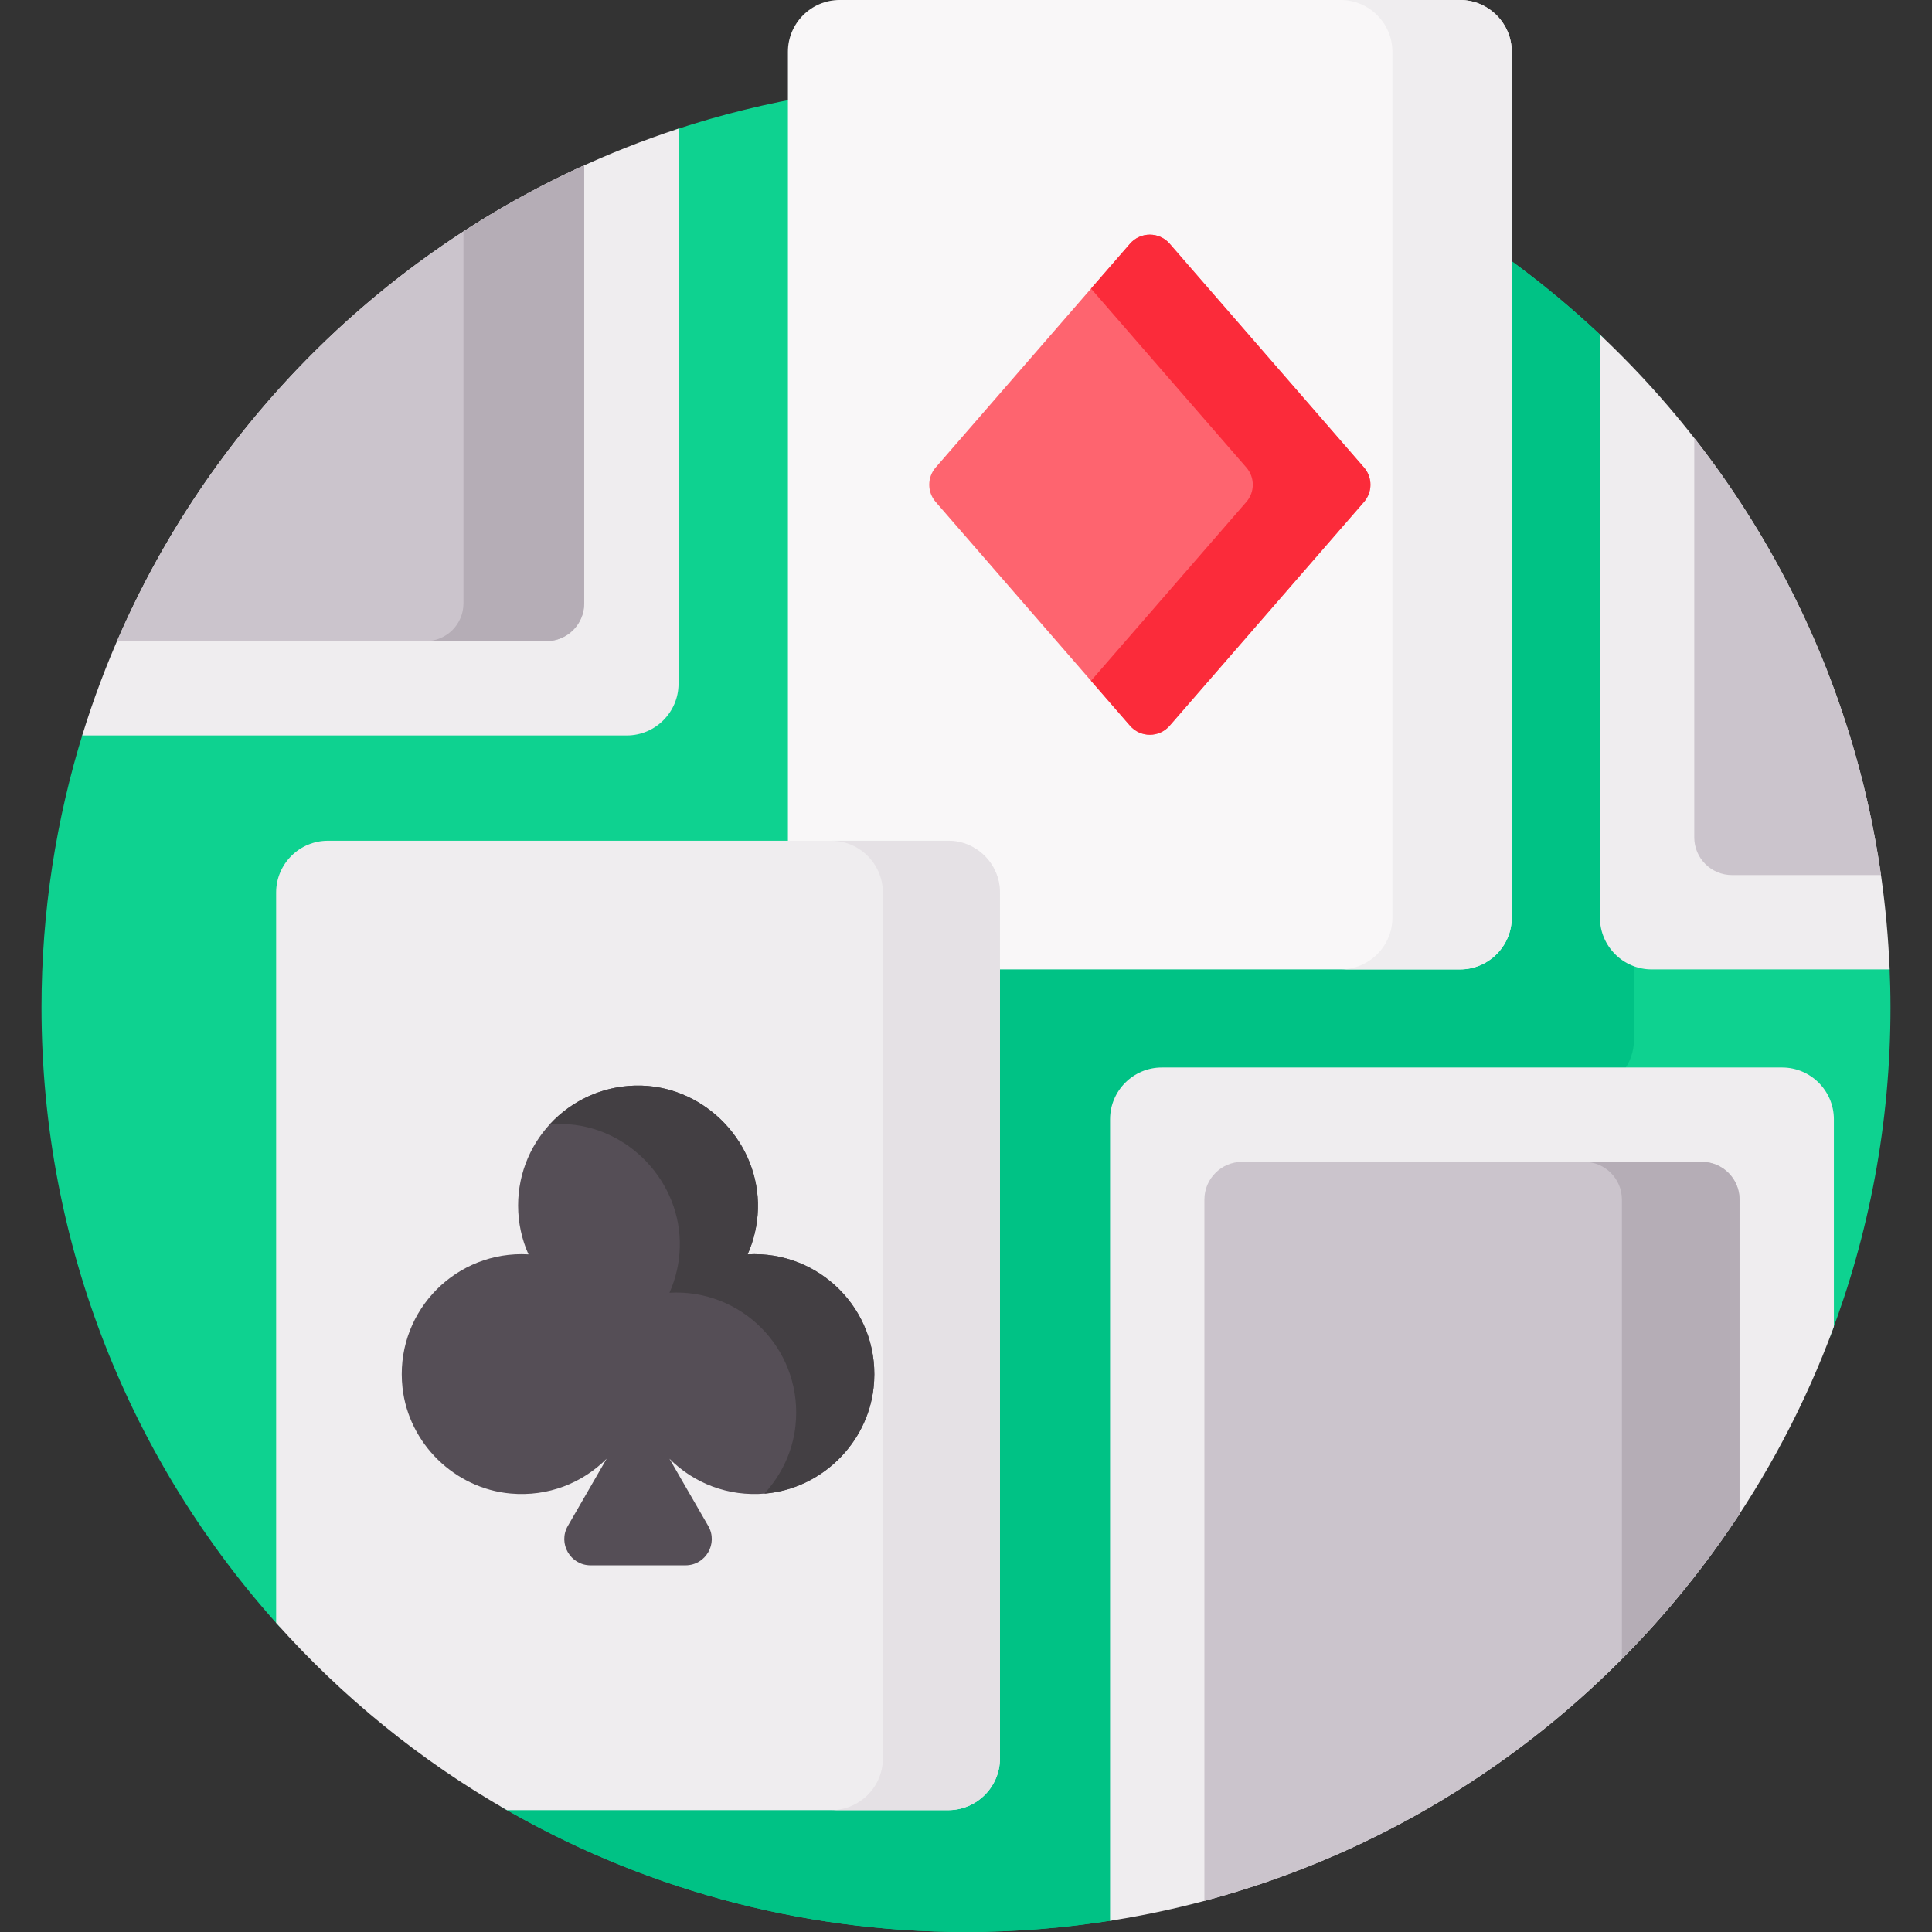
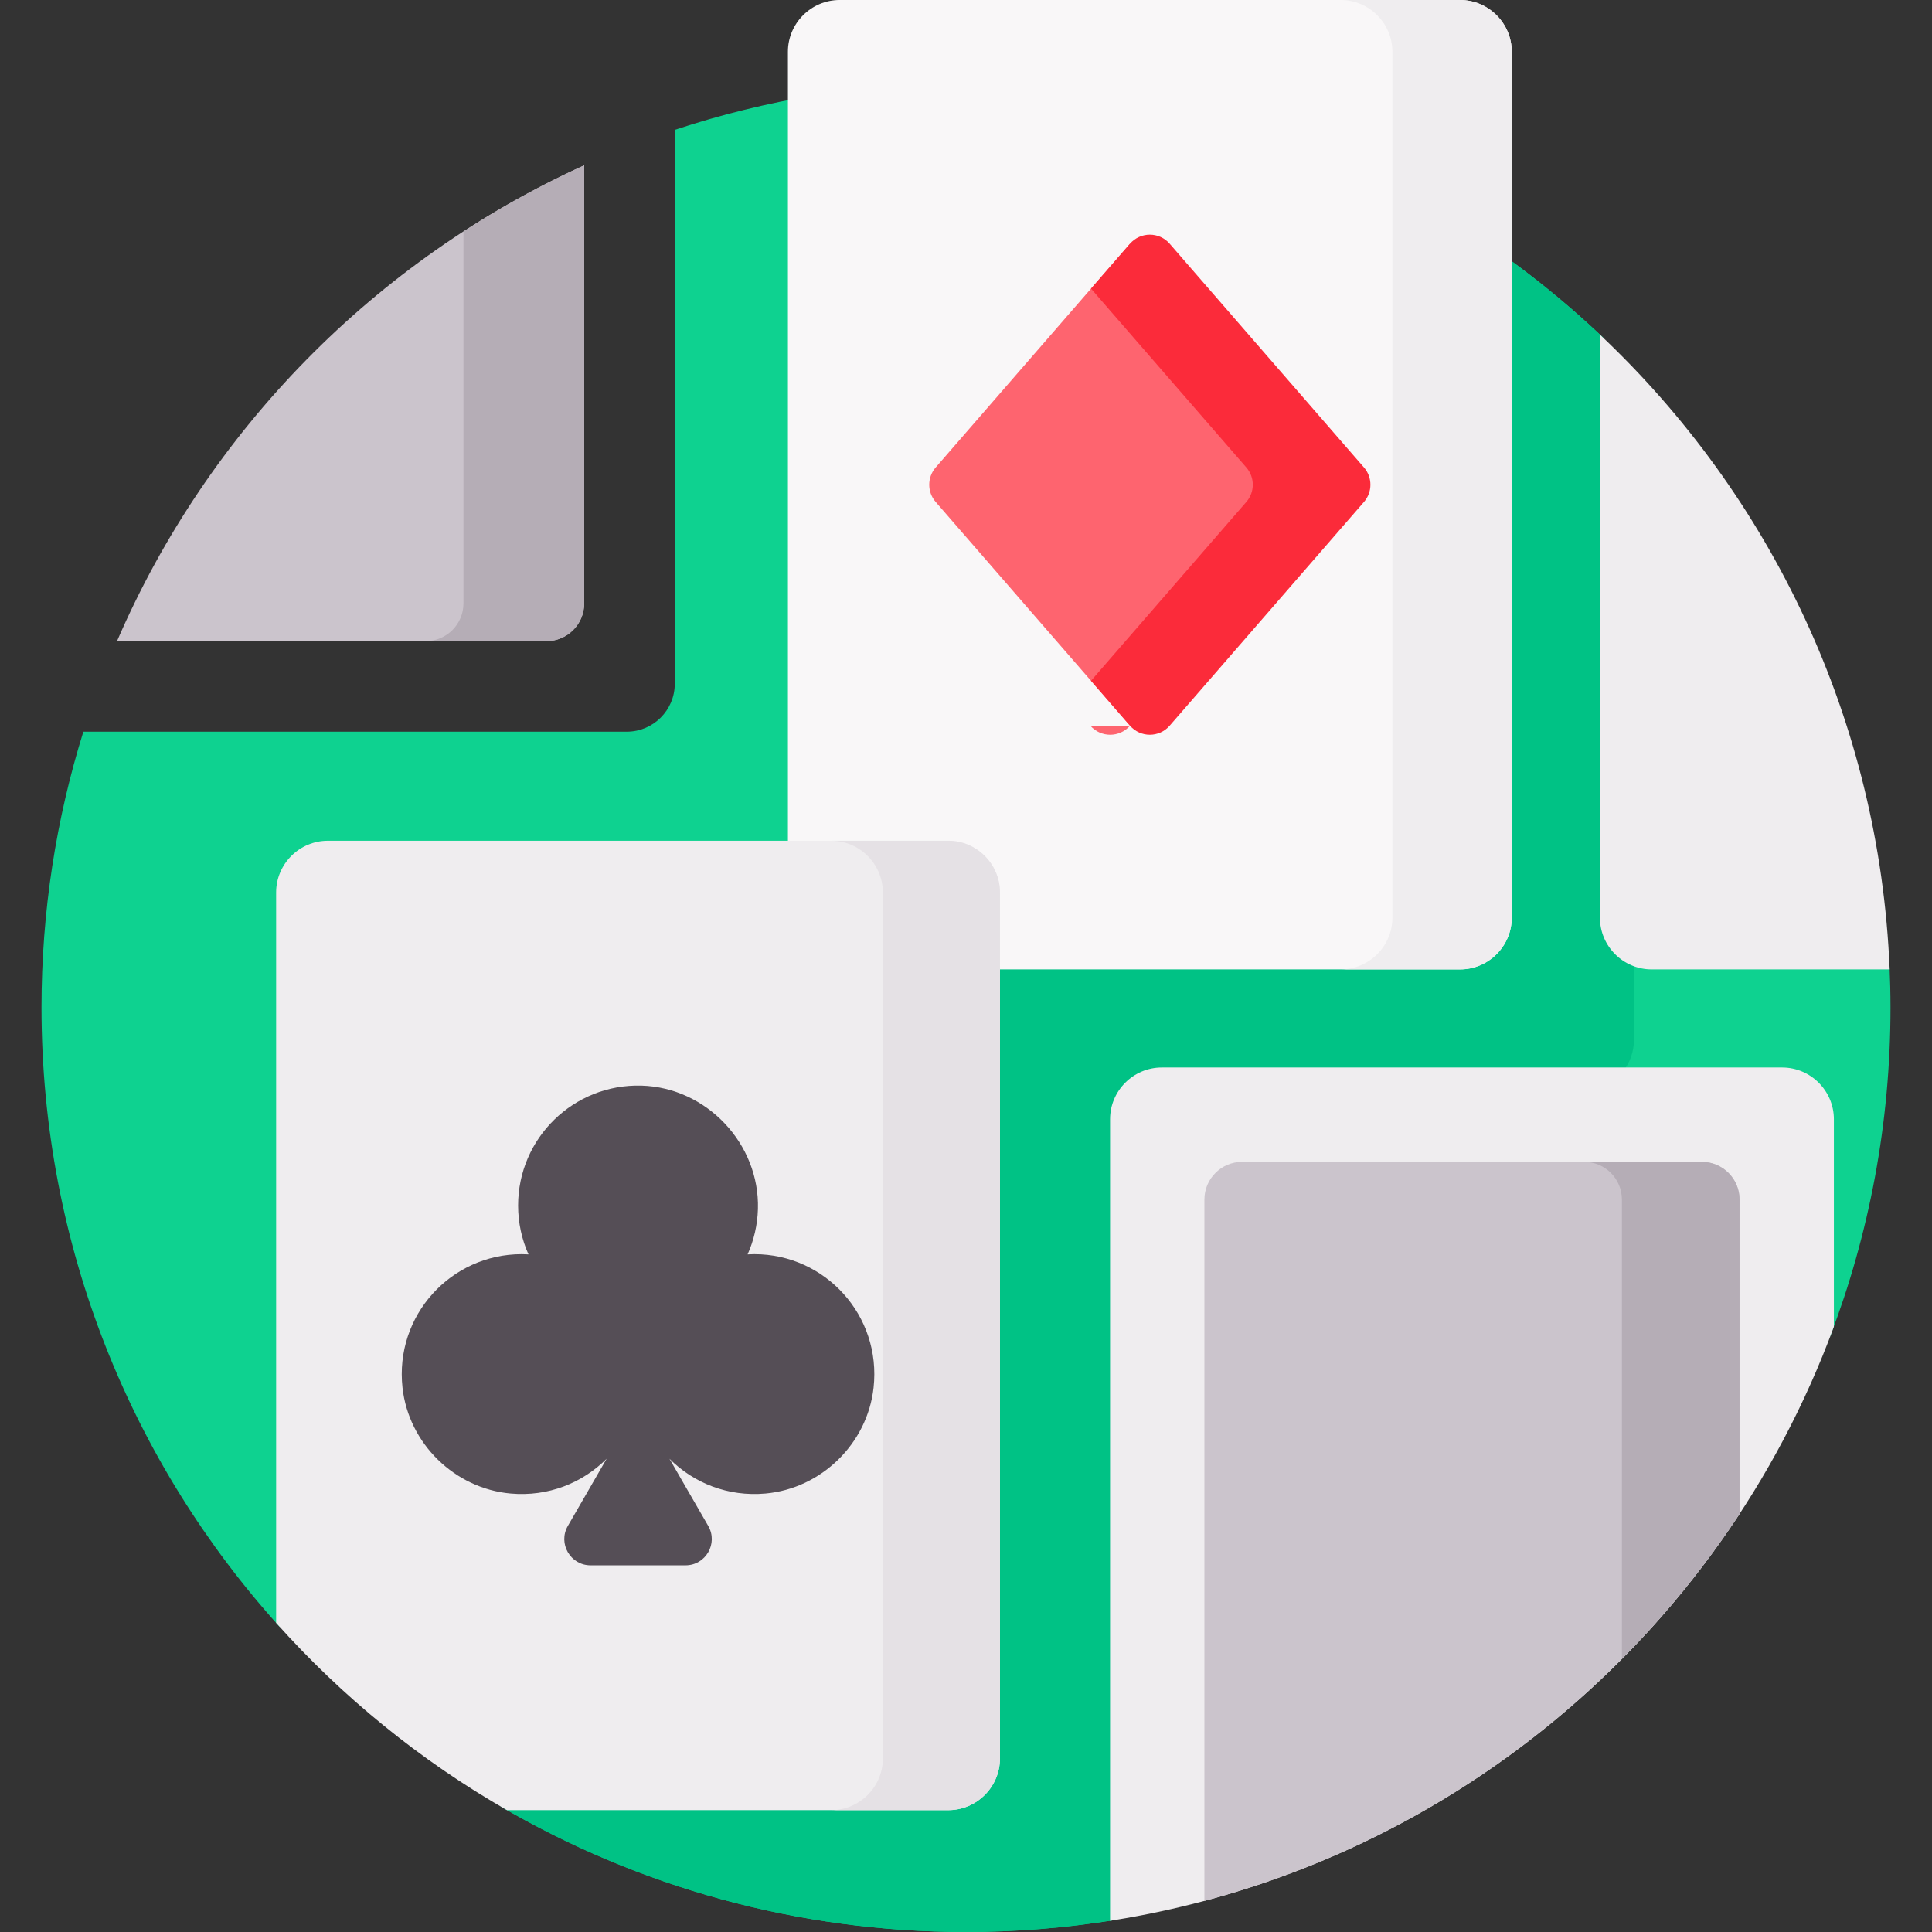
<svg xmlns="http://www.w3.org/2000/svg" id="Capa_1" enable-background="new 0 0 512 512" height="512" viewBox="0 0 512 512" width="512">
  <rect x="0" y="0" width="512" height="512" fill="#333333" stroke="none" />
  <g>
    <path d="m437.701 255.903c-7.004 0-12.701-5.697-12.701-12.701v-153.583c-43.961-41.897-103.477-67.619-169-67.619-26.968 0-52.912 4.37-77.179 12.418v146.783c0 7.004-5.698 12.702-12.702 12.702h-144.026c-7.207 23.086-11.093 47.637-11.093 73.097 0 63.173 23.915 120.757 63.179 164.205v-194.696c0-7.004 5.698-12.701 12.702-12.701h164.418c7.004 0 12.701 5.697 12.701 12.701v229.501c0 7.004-5.697 12.701-12.701 12.701h-118.652c36.23 21.155 78.372 33.289 123.353 33.289 13.337 0 26.42-1.082 39.179-3.132v-212.264c0-7.004 5.698-12.701 12.702-12.701h164.418c7.004 0 12.701 5.697 12.701 12.701v57.616c10.328-27.099 16-56.495 16-87.221 0-3.72-.097-7.417-.261-11.097h-63.038z" fill="#0ed290" />
    <path d="m425 243.202v-153.572c-7.961-7.587-16.447-14.625-25.372-21.093v174.665c0 7.004-5.698 12.701-12.702 12.701h-122.926v210.107c0 7.004-5.697 12.701-12.701 12.701h-118.656c36.231 21.156 78.375 33.289 123.357 33.289 13.337 0 26.421-1.079 39.179-3.134v-212.262c0-7.004 5.698-12.701 12.702-12.701h122.28c1.779-2.312 2.851-5.192 2.851-8.318v-20.59c-4.688-1.87-8.012-6.446-8.012-11.793z" fill="#00c285" />
    <g>
      <g>
        <path d="m386.926 0h-164.418c-7.536 0-13.702 6.166-13.702 13.701v210.106h42.492c7.004 0 12.701 5.697 12.701 12.701v20.395h122.926c7.536 0 13.702-6.166 13.702-13.702v-229.5c.001-7.535-6.165-13.701-13.701-13.701z" fill="#f9f7f8" />
        <path d="m500.777 256.903c-2.687-66.234-31.658-125.689-76.777-168.215v154.514c0 7.536 6.166 13.702 13.702 13.702h63.075z" fill="#efedef" />
-         <path d="m449 116.073v105.83c0 5.523 4.477 10 10 10h39.487c-6.212-43.296-23.73-82.939-49.487-115.83z" fill="#cbc4cc" />
        <path d="m386.926 0h-31.628c7.536 0 13.702 6.166 13.702 13.701v229.5c0 7.536-6.166 13.702-13.702 13.702h31.628c7.536 0 13.702-6.166 13.702-13.702v-229.5c0-7.535-6.166-13.701-13.702-13.701z" fill="#efedef" />
-         <path d="m299.464 192.319-51.502-59.306c-2.273-2.617-2.273-6.507 0-9.124l51.502-59.306c2.774-3.194 7.733-3.194 10.507 0l51.502 59.306c2.273 2.617 2.273 6.507 0 9.124l-51.502 59.306c-2.775 3.195-7.733 3.195-10.507 0z" fill="#fe646f" />
+         <path d="m299.464 192.319-51.502-59.306c-2.273-2.617-2.273-6.507 0-9.124l51.502-59.306l51.502 59.306c2.273 2.617 2.273 6.507 0 9.124l-51.502 59.306c-2.775 3.195-7.733 3.195-10.507 0z" fill="#fe646f" />
        <path d="m361.473 123.89-51.503-59.306c-2.774-3.194-7.733-3.194-10.506 0l-10.335 11.901 41.167 47.405c2.272 2.617 2.272 6.507 0 9.124l-41.167 47.405 10.335 11.901c2.774 3.194 7.733 3.194 10.506 0l51.502-59.306c2.273-2.617 2.273-6.508.001-9.124z" fill="#fb2b3a" />
      </g>
    </g>
    <g>
      <path d="m251.298 222.808h-164.418c-7.536 0-13.702 6.166-13.702 13.701v193.57c17.536 19.645 38.18 36.453 61.175 49.632h116.944c7.536 0 13.702-6.166 13.702-13.701v-229.5c.001-7.537-6.165-13.702-13.701-13.702z" fill="#efedef" />
      <path d="m251.298 222.808h-31.031c7.536 0 13.701 6.166 13.701 13.701v229.5c0 7.536-6.166 13.701-13.701 13.701h31.031c7.536 0 13.702-6.166 13.702-13.701v-229.5c0-7.536-6.166-13.701-13.702-13.701z" fill="#e5e1e5" />
      <path d="m199.924 332.365c-.604 0-1.203.023-1.8.056 1.649-3.693 2.615-7.757 2.736-12.033.488-17.274-13.61-32.215-30.884-32.686-17.959-.489-32.672 13.923-32.672 31.772 0 4.611.983 8.992 2.749 12.947-.596-.033-1.195-.056-1.8-.056-18.745 0-33.701 16.228-31.584 35.401 1.632 14.783 13.819 26.697 28.631 28.034 9.959.899 19.073-2.803 25.465-9.218l-10.282 17.809c-2.678 4.638.67 10.436 6.025 10.436h25.158c5.356 0 8.704-5.798 6.025-10.436l-10.282-17.809c6.392 6.416 15.506 10.117 25.465 9.218 14.812-1.337 27-13.251 28.631-28.034 2.12-19.173-12.836-35.401-31.581-35.401z" fill="#554e56" />
      <g>
-         <path d="m199.924 332.365c-.604 0-1.203.023-1.8.056 1.649-3.693 2.615-7.757 2.736-12.033.488-17.274-13.61-32.215-30.884-32.686-9.619-.262-18.303 3.754-24.297 10.279 1.18-.099 2.376-.14 3.589-.107 17.274.471 31.372 15.412 30.884 32.686-.121 4.276-1.087 8.34-2.736 12.033.596-.033 1.195-.056 1.8-.056 18.745 0 33.701 16.228 31.584 35.401-.754 6.826-3.761 13.037-8.235 17.881.104-.008.207-.01.312-.019 14.812-1.337 27-13.251 28.631-28.034 2.117-19.173-12.839-35.401-31.584-35.401z" fill="#433f43" />
-       </g>
+         </g>
    </g>
    <g>
      <g>
        <g>
          <path d="m486 351.59v-54.986c0-7.536-6.166-13.702-13.701-13.702h-164.419c-7.536 0-13.701 6.166-13.701 13.702v212.428c88.694-13.878 161.613-75.333 191.821-157.442z" fill="#efedef" />
          <path d="m461 401.183v-83.28c0-5.523-4.477-10-10-10h-121.821c-5.523 0-10 4.477-10 10v185.856c58.977-15.698 109.2-52.841 141.821-102.576z" fill="#cbc4cc" />
          <g>
            <path d="m451 307.903h-31.179c5.523 0 10 4.477 10 10v121.725c11.631-11.711 22.09-24.588 31.179-38.445v-83.28c0-5.523-4.477-10-10-10z" fill="#b5adb6" />
          </g>
        </g>
      </g>
      <g>
        <g>
-           <path d="m21.789 194.903h144.331c7.536 0 13.701-6.166 13.701-13.702v-147.107c-75.386 24.642-134.677 84.85-158.032 160.809z" fill="#efedef" />
          <path d="m31.011 169.903h113.81c5.523 0 10-4.477 10-10v-116.096c-55.336 25.125-99.667 70.228-123.81 126.096z" fill="#cbc4cc" />
          <path d="m122.821 61.349v98.554c0 5.523-4.477 10-10 10h32c5.523 0 10-4.477 10-10v-116.096c-11.141 5.059-21.829 10.936-32 17.542z" fill="#b5adb6" />
        </g>
      </g>
    </g>
  </g>
</svg>